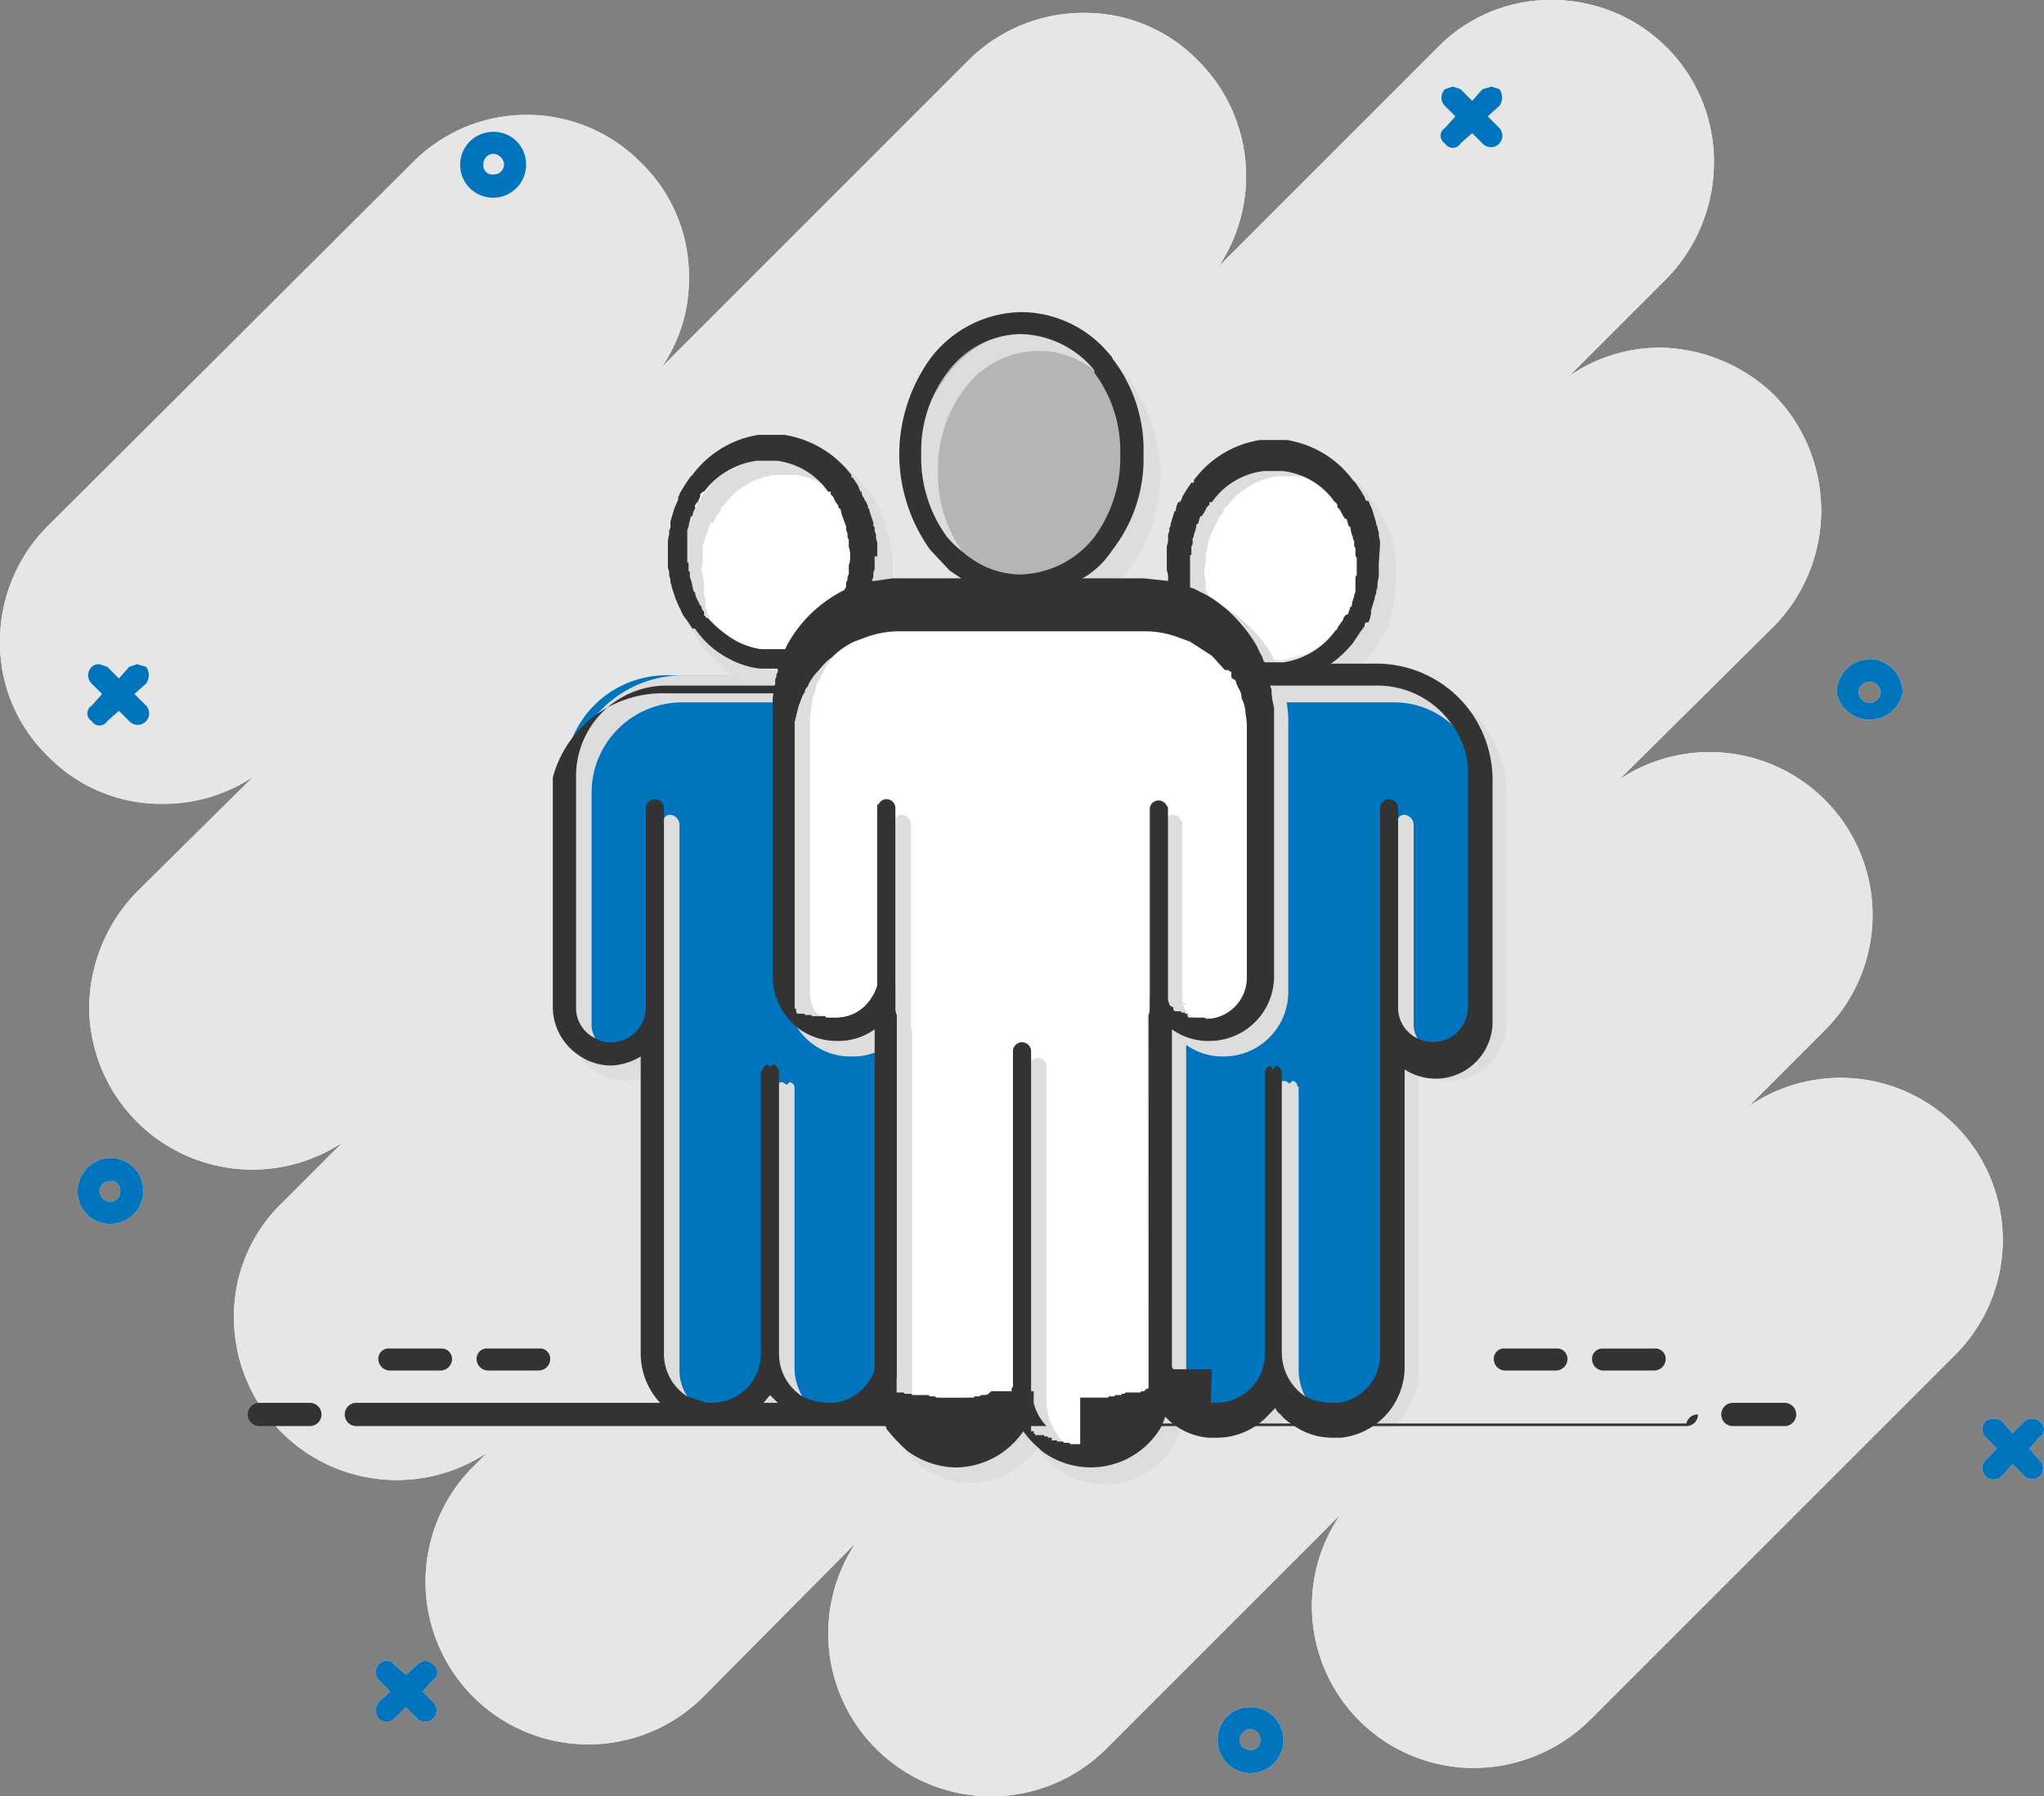
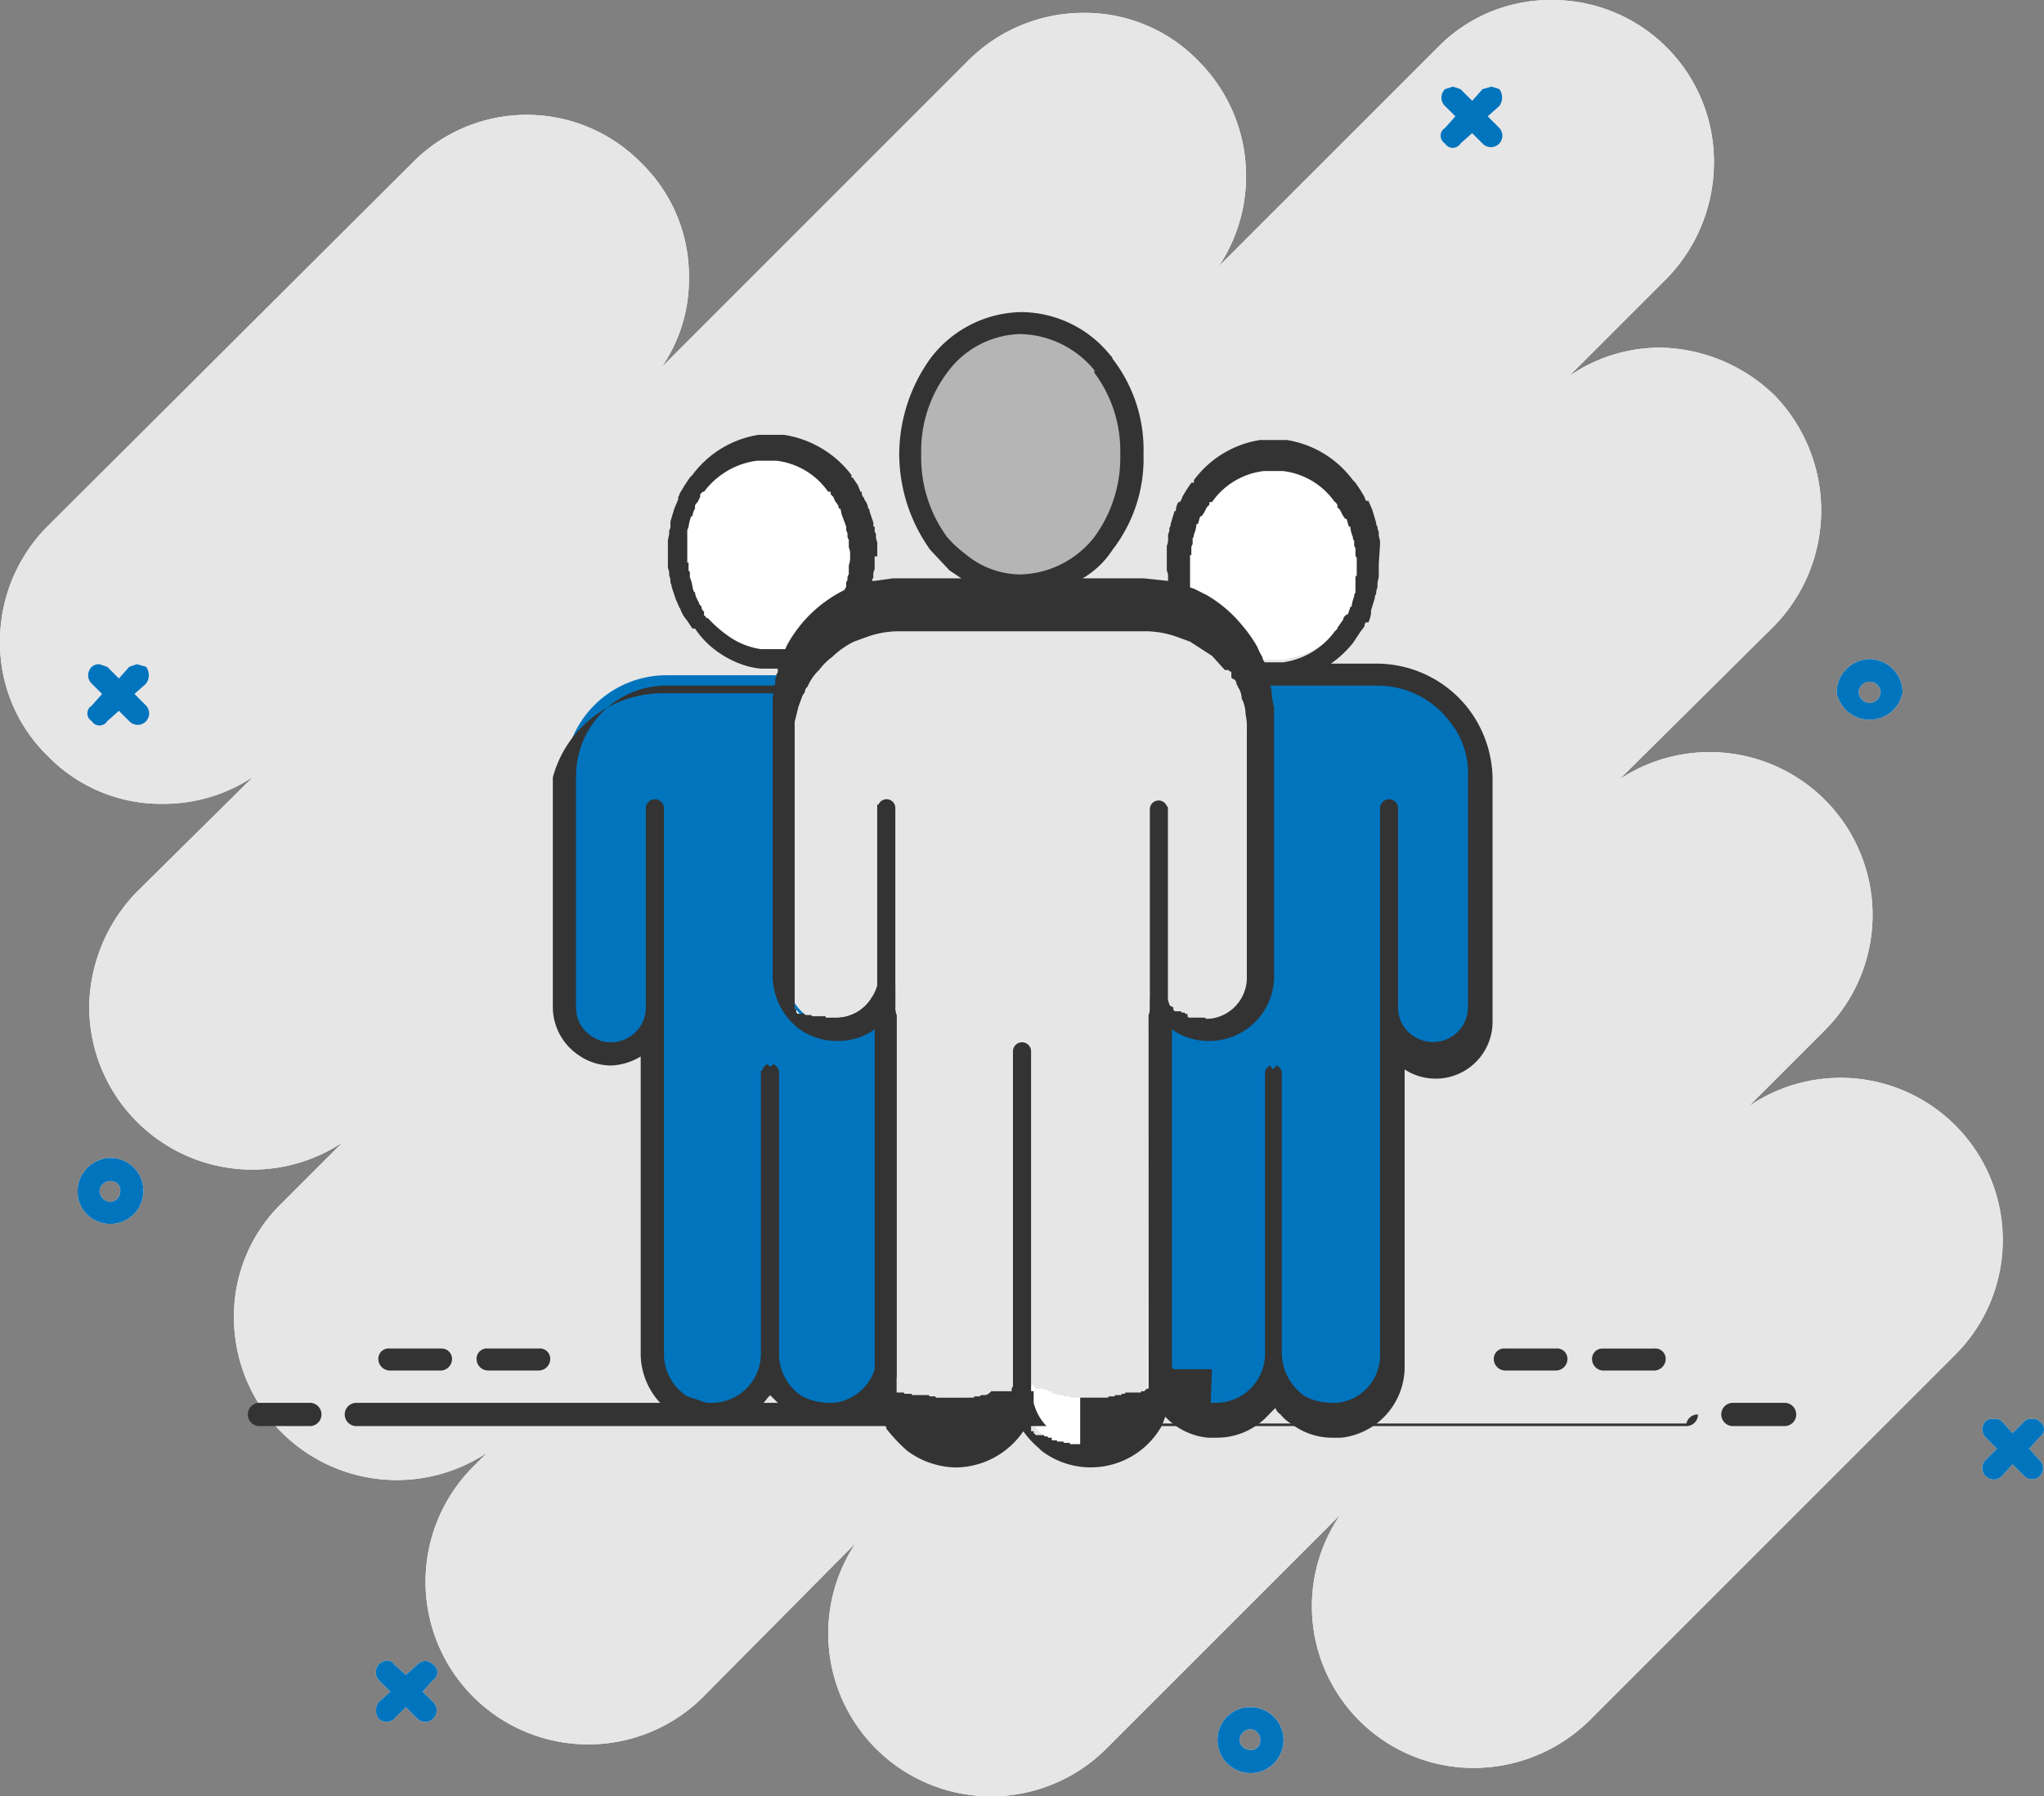
<svg xmlns="http://www.w3.org/2000/svg" width="206.302" height="181.333" viewBox="0 0 206.302 181.333">
  <rect x="0" y="0" width="206.302" height="181.333" fill="#808080" stroke="none" />
  <g id="Group_48" data-name="Group 48" transform="translate(-8770.999 -6647)">
    <g id="Layer_2" data-name="Layer 2" transform="translate(8770.999 6647)">
      <g id="Layer_1" data-name="Layer 1" transform="translate(0 0)">
        <path id="Path_19265" data-name="Path 19265" d="M4.827,76.316a15.915,15.915,0,0,0,11.61,4.827,16.307,16.307,0,0,0,9.132-2.74L13.828,90.014A16.959,16.959,0,0,0,9,101.625a16.472,16.472,0,0,0,25.569,13.7l-6.131,6.131a15.915,15.915,0,0,0-4.827,11.61,16.437,16.437,0,0,0,25.569,13.567L47.616,148.2a16.421,16.421,0,0,0,23.221,23.221l15.524-15.655a16.44,16.44,0,0,0,25.308,20.742l23.612-23.612a16.324,16.324,0,0,0,13.567,25.569,16.7,16.7,0,0,0,11.61-4.827l36.788-36.788a16.374,16.374,0,0,0-20.742-25.178l7.7-7.7A16.445,16.445,0,0,0,163.46,78.664L179.115,63.14a16.7,16.7,0,0,0,0-23.221,16.959,16.959,0,0,0-11.61-4.827,16.176,16.176,0,0,0-9.132,2.87l9.915-9.915a16.829,16.829,0,0,0,4.7-11.61A16.307,16.307,0,0,0,156.676,0a15.915,15.915,0,0,0-11.61,4.827L123.019,26.874a16.437,16.437,0,0,0-2.087-20.742A15.915,15.915,0,0,0,109.321,1.3a16.437,16.437,0,0,0-11.61,4.827L66.793,37.049a15.654,15.654,0,0,0,2.74-9.132,15.915,15.915,0,0,0-4.827-11.48,16.176,16.176,0,0,0-23.09,0L4.827,53.1A16.437,16.437,0,0,0,0,64.706a15.915,15.915,0,0,0,4.827,11.61Z" transform="translate(0.001 0.001)" fill="#fff" />
        <path id="Path_19266" data-name="Path 19266" d="M154.844,112.805l-1.174,1.174a1.154,1.154,0,0,0,1.7,1.565l1.044-1.174,1.174,1.174a1.107,1.107,0,1,0,1.565-1.565l-1.044-1.174,1.044-1.174a.913.913,0,0,0,0-1.565c-.13-.261-.522-.261-.783-.261a.913.913,0,0,0-.783.261l-1.174,1.174-1.044-1.174a1.044,1.044,0,0,0-.913-.261.913.913,0,0,0-.783.261,1.174,1.174,0,0,0,0,1.565Z" transform="translate(46.71 33.436)" fill="#fff" />
        <path id="Path_19267" data-name="Path 19267" d="M30.544,131.632l-1.174,1.044a1.435,1.435,0,0,0,0,1.7,1.174,1.174,0,0,0,1.565,0l1.174-1.174,1.174,1.174a1.154,1.154,0,0,0,1.565-1.7l-1.044-1.044,1.044-1.174a.913.913,0,0,0,0-1.565,1.044,1.044,0,0,0-1.565,0l-1.174,1.044-1.174-1.044a.783.783,0,0,0-.783-.391,1.178,1.178,0,0,0-.783,1.957Z" transform="translate(8.855 39.134)" fill="#fff" />
        <path id="Path_19268" data-name="Path 19268" d="M8.247,54.4,7.2,55.575a.913.913,0,0,0,0,1.565.913.913,0,0,0,1.565,0L9.943,56.1l1.044,1.044a1.154,1.154,0,0,0,1.7-1.565L11.508,54.4l1.174-1.044a1.435,1.435,0,0,0,0-1.7l-.913-.261-.783.261L9.943,52.836,8.769,51.662,7.986,51.4a1.044,1.044,0,0,0-.783.261,1.174,1.174,0,0,0,0,1.7Z" transform="translate(2.06 15.654)" fill="#fff" />
-         <path id="Path_19269" data-name="Path 19269" d="M112.947,9.7,111.9,10.875a.913.913,0,0,0,0,1.565.913.913,0,0,0,1.565,0l1.174-1.044,1.044,1.044a1.154,1.154,0,0,0,1.7-1.565L116.208,9.7l1.174-1.044a1.435,1.435,0,0,0,0-1.7L116.6,6.7l-.913.261-1.044,1.174-1.174-1.174-.783-.261-.783.261a1.174,1.174,0,0,0,0,1.7Z" transform="translate(33.946 2.042)" fill="#fff" />
        <path id="Path_19270" data-name="Path 19270" d="M97.461,132.1a3.327,3.327,0,1,1-3.261,3.261A3.261,3.261,0,0,1,97.461,132.1Zm0,4.305a.913.913,0,0,0,1.044-1.044,1.044,1.044,0,0,0-1.044-1.044,1.174,1.174,0,0,0-1.044,1.044,1.044,1.044,0,0,0,1.044,1.044Z" transform="translate(28.69 40.232)" fill="#fff" />
        <path id="Path_19271" data-name="Path 19271" d="M145.492,51a3.392,3.392,0,0,1,3.261,3.392,3.392,3.392,0,0,1-6.653,0A3.392,3.392,0,0,1,145.492,51Zm0,4.435a1.174,1.174,0,0,0,1.044-1.044,1.109,1.109,0,0,0-2.218,0A1.174,1.174,0,0,0,145.492,55.435Z" transform="translate(43.277 15.533)" fill="#fff" />
        <path id="Path_19272" data-name="Path 19272" d="M38.992,10.2a3.261,3.261,0,0,1,3.261,3.261A3.327,3.327,0,1,1,38.992,10.2Zm0,4.305a1.044,1.044,0,0,0,1.044-1.044,1.174,1.174,0,0,0-1.044-1.044,1.044,1.044,0,0,0-1.044,1.044.913.913,0,0,0,1.044,1.044Z" transform="translate(10.843 3.108)" fill="#fff" />
        <path id="Path_19273" data-name="Path 19273" d="M9.261,89.6a3.327,3.327,0,1,1,0,6.653A3.261,3.261,0,0,1,6,92.992,3.392,3.392,0,0,1,9.261,89.6Zm0,4.435a1.044,1.044,0,0,0,1.044-1.044.913.913,0,0,0-1.044-1.044,1.044,1.044,0,0,0-1.044,1.044A1.174,1.174,0,0,0,9.261,94.035Z" transform="translate(1.828 27.289)" fill="#fff" />
        <path id="Path_19274" data-name="Path 19274" d="M4.827,76.316a15.915,15.915,0,0,0,11.61,4.827,16.307,16.307,0,0,0,9.132-2.74L13.828,90.014A16.959,16.959,0,0,0,9,101.625a16.472,16.472,0,0,0,25.569,13.7l-6.131,6.131a15.915,15.915,0,0,0-4.827,11.61,16.437,16.437,0,0,0,25.569,13.567L47.616,148.2a16.421,16.421,0,0,0,23.221,23.221l15.524-15.655a16.44,16.44,0,0,0,25.308,20.742l23.612-23.612a16.324,16.324,0,0,0,13.567,25.569,16.7,16.7,0,0,0,11.61-4.827l36.788-36.788a16.374,16.374,0,0,0-20.742-25.178l7.7-7.7A16.445,16.445,0,0,0,163.46,78.664L179.115,63.14a16.7,16.7,0,0,0,0-23.221,16.959,16.959,0,0,0-11.61-4.827,16.176,16.176,0,0,0-9.132,2.87l9.915-9.915a16.829,16.829,0,0,0,4.7-11.61A16.307,16.307,0,0,0,156.676,0a15.915,15.915,0,0,0-11.61,4.827L123.019,26.874a16.437,16.437,0,0,0-2.087-20.742A15.915,15.915,0,0,0,109.321,1.3a16.437,16.437,0,0,0-11.61,4.827L66.793,37.049a15.654,15.654,0,0,0,2.74-9.132,15.915,15.915,0,0,0-4.827-11.48,16.176,16.176,0,0,0-23.09,0L4.827,53.1A16.437,16.437,0,0,0,0,64.706a15.915,15.915,0,0,0,4.827,11.61Z" transform="translate(0.001 0.001)" fill="#e6e6e6" />
        <path id="Path_19275" data-name="Path 19275" d="M154.844,112.805l-1.174,1.174a1.154,1.154,0,0,0,1.7,1.565l1.044-1.174,1.174,1.174a1.107,1.107,0,1,0,1.565-1.565l-1.044-1.174,1.044-1.174a.913.913,0,0,0,0-1.565c-.13-.261-.522-.261-.783-.261a.913.913,0,0,0-.783.261l-1.174,1.174-1.044-1.174a1.044,1.044,0,0,0-.913-.261.913.913,0,0,0-.783.261,1.174,1.174,0,0,0,0,1.565Z" transform="translate(46.71 33.436)" fill="#0174be" />
        <path id="Path_19276" data-name="Path 19276" d="M30.544,131.632l-1.174,1.044a1.435,1.435,0,0,0,0,1.7,1.174,1.174,0,0,0,1.565,0l1.174-1.174,1.174,1.174a1.154,1.154,0,0,0,1.565-1.7l-1.044-1.044,1.044-1.174a.913.913,0,0,0,0-1.565,1.044,1.044,0,0,0-1.565,0l-1.174,1.044-1.174-1.044a.783.783,0,0,0-.783-.391,1.178,1.178,0,0,0-.783,1.957Z" transform="translate(8.855 39.134)" fill="#0174be" />
        <path id="Path_19277" data-name="Path 19277" d="M8.247,54.4,7.2,55.575a.913.913,0,0,0,0,1.565.913.913,0,0,0,1.565,0L9.943,56.1l1.044,1.044a1.154,1.154,0,0,0,1.7-1.565L11.508,54.4l1.174-1.044a1.435,1.435,0,0,0,0-1.7l-.913-.261-.783.261L9.943,52.836,8.769,51.662,7.986,51.4a1.044,1.044,0,0,0-.783.261,1.174,1.174,0,0,0,0,1.7Z" transform="translate(2.06 15.654)" fill="#0174be" />
        <path id="Path_19278" data-name="Path 19278" d="M112.947,9.7,111.9,10.875a.913.913,0,0,0,0,1.565.913.913,0,0,0,1.565,0l1.174-1.044,1.044,1.044a1.154,1.154,0,0,0,1.7-1.565L116.208,9.7l1.174-1.044a1.435,1.435,0,0,0,0-1.7L116.6,6.7l-.913.261-1.044,1.174-1.174-1.174-.783-.261-.783.261a1.174,1.174,0,0,0,0,1.7Z" transform="translate(33.946 2.042)" fill="#0174be" />
        <path id="Path_19279" data-name="Path 19279" d="M97.461,132.1a3.327,3.327,0,1,1-3.261,3.261A3.261,3.261,0,0,1,97.461,132.1Zm0,4.305a.913.913,0,0,0,1.044-1.044,1.044,1.044,0,0,0-1.044-1.044,1.174,1.174,0,0,0-1.044,1.044,1.044,1.044,0,0,0,1.044,1.044Z" transform="translate(28.69 40.232)" fill="#0174be" />
        <path id="Path_19280" data-name="Path 19280" d="M145.492,51a3.392,3.392,0,0,1,3.261,3.392,3.392,3.392,0,0,1-6.653,0A3.392,3.392,0,0,1,145.492,51Zm0,4.435a1.174,1.174,0,0,0,1.044-1.044,1.109,1.109,0,0,0-2.218,0A1.174,1.174,0,0,0,145.492,55.435Z" transform="translate(43.277 15.533)" fill="#0174be" />
-         <path id="Path_19281" data-name="Path 19281" d="M38.992,10.2a3.261,3.261,0,0,1,3.261,3.261A3.327,3.327,0,1,1,38.992,10.2Zm0,4.305a1.044,1.044,0,0,0,1.044-1.044,1.174,1.174,0,0,0-1.044-1.044,1.044,1.044,0,0,0-1.044,1.044.913.913,0,0,0,1.044,1.044Z" transform="translate(10.843 3.108)" fill="#0174be" />
        <path id="Path_19282" data-name="Path 19282" d="M9.261,89.6a3.327,3.327,0,1,1,0,6.653A3.261,3.261,0,0,1,6,92.992,3.392,3.392,0,0,1,9.261,89.6Zm0,4.435a1.044,1.044,0,0,0,1.044-1.044.913.913,0,0,0-1.044-1.044,1.044,1.044,0,0,0-1.044,1.044A1.174,1.174,0,0,0,9.261,94.035Z" transform="translate(1.828 27.289)" fill="#0174be" />
      </g>
    </g>
    <g id="Asset_233" data-name="Asset 233" transform="translate(8796.009 6678.505)">
      <g id="Layer_2-2" data-name="Layer 2" transform="translate(0)">
        <g id="Layer_1-2" data-name="Layer 1">
          <path id="Path_19242" data-name="Path 19242" d="M91.338,21.55h0c0,.261-.13.652-.13.913v.261h0a1.174,1.174,0,0,1-.13.652v.391c0,.13-.13.391-.13.522a.522.522,0,0,1-.13.391,3.783,3.783,0,0,1-.261,1.174h-.13a8.348,8.348,0,0,1-.261.913H89.9a.391.391,0,0,1-.13.261h0c-.13.13-.261.261-.261.391h0c-.13.13-.261.13-.261.391s-.13.13-.261.261l-.261.261a9.523,9.523,0,0,1-4.044,3.131l-1.957.522H80.51l-.913-.261-.913-.261h-.522a.652.652,0,0,0-.261-.522,4.957,4.957,0,0,0-1.174-1.7l-1.3-1.435L73.2,26.376h-.13a8.347,8.347,0,0,1-.261-.913h-.13c0-.13,0-.13-.13-.261s-.13-.522-.13-.913a.522.522,0,0,1-.13-.391h0c0-.261-.13-.391-.13-.522v-.391a.913.913,0,0,1-.13-.652v-.261h0c0-.261-.13-.522-.13-.913h0c0-.391.13-.783.13-1.044h0v-.391a1.435,1.435,0,0,1,.13-.652V18.81h0a5.608,5.608,0,0,1,.13-.652.522.522,0,0,1,.13-.391,3.783,3.783,0,0,1,.261-1.174h.13a8.349,8.349,0,0,0,.261-.913h.13c.13-.261.13-.391.261-.522l.391-.522v-.391l.261-.391h.261a8.74,8.74,0,0,1,6-3.653h2.348a9,9,0,0,1,5.87,3.522l.261.391.261.261.261.391c0,.13.13.261.261.522h0v.391h.13v.261h.13l.261.783h.13a3.783,3.783,0,0,1,.261,1.174.522.522,0,0,1,.13.391h0c0,.261.13.391.13.652h0V19.2a1.7,1.7,0,0,1,.13.783h0v.261A3.456,3.456,0,0,1,91.338,21.55Z" transform="translate(21.897 3.106)" fill="#fff" />
          <path id="Path_19243" data-name="Path 19243" d="M52.308,21.4h0v1.174h0c0,.261-.13.391-.13.652h0v.391c0,.13-.13.261-.13.522h0a.522.522,0,0,1-.13.391,1.826,1.826,0,0,1-.261.913V25.7h-.13c-.13.261-.13.652-.261.913h-.13a8.61,8.61,0,0,0-2.218,1.565,6.131,6.131,0,0,0-1.3,1.3,4.957,4.957,0,0,0-1.174,1.7.652.652,0,0,0-.261.522h-.522l-.913.261-.913.261H41.481L39.654,31.7a10.7,10.7,0,0,1-4.175-3.131.13.13,0,0,0-.13-.13h0l-.261-.391-.261-.261h0l-.261-.391h0l-.261-.391h0c0-.13-.13-.13-.13-.261a2.479,2.479,0,0,1-.261-.913h-.13l-.391-1.174v-.391a.783.783,0,0,1-.13-.522v-.391h-.13V22.7h0v-.261a2.218,2.218,0,0,1-.13-.913h0a2.87,2.87,0,0,1,.13-1.044v-.261h0V19.7h.13V19.44a1.174,1.174,0,0,1,.13-.652h0V18.4l.391-1.174h0l.391-.783v-.261c.13-.13.13-.391.261-.522h0c.13-.261.261-.391.261-.522l.261-.391.261-.391h.13a9,9,0,0,1,6-3.653H43.7a9,9,0,0,1,6,3.522v.261h.13l.261.391v.391l.391.522h0a1.044,1.044,0,0,0,.261.522v.261l.261.783h0v.261a3.131,3.131,0,0,1,.261,1.044.522.522,0,0,1,.13.391h0c0,.261.13.391.13.522v.522h0a5.609,5.609,0,0,1,.13.652h0v1.3Z" transform="translate(10.049 3.259)" fill="#fff" />
          <path id="Path_19244" data-name="Path 19244" d="M51.113,102.72a6.131,6.131,0,0,1-5.87-4.435,5.87,5.87,0,0,1-5.74,4.435H38.72a6.131,6.131,0,0,1-5.349-6.131V63.714A4.7,4.7,0,0,1,24.5,61.627V38.406A10.306,10.306,0,0,1,34.806,28.1H47.33l-.261,2.087c0,.391-.13.783-.13,1.174V58.5A4.957,4.957,0,0,0,51.9,63.453a5.349,5.349,0,0,0,2.479-.652l2.87-1.7V96.589A6.131,6.131,0,0,1,51.9,102.72h-.783Z" transform="translate(7.461 8.558)" fill="#0174be" />
          <path id="Path_19245" data-name="Path 19245" d="M87.942,102.72a5.87,5.87,0,0,1-5.74-4.435,6.131,6.131,0,0,1-5.87,4.435h-.783A6.131,6.131,0,0,1,70.2,96.589V61.105l2.87,1.7a5.349,5.349,0,0,0,2.479.652A4.827,4.827,0,0,0,80.376,58.5V30.187L80.115,28.1H92.638a10.306,10.306,0,0,1,10.306,10.306V61.627a4.7,4.7,0,0,1-8.871,2.087V96.589a6.131,6.131,0,0,1-5.349,6.131h-.783Z" transform="translate(21.379 8.558)" fill="#0174be" />
          <path id="Path_19246" data-name="Path 19246" d="M89.508,31.645v-.261c-.13-.261-.13-.652-.261-.913a.522.522,0,0,0-.13-.391,2.479,2.479,0,0,0-.261-.913v-.261a2.609,2.609,0,0,0-.522-1.044h0a12.263,12.263,0,0,0-4.827-4.827l-1.565-.652c0-.13-.13-.13-.261-.13l-1.044-.261A9.914,9.914,0,0,0,77.9,21.6H52.329l-1.957.391h-.391l-.913.261-1.435.652a12.263,12.263,0,0,0-4.827,4.827h-.13l-.391,1.044v.261a1.826,1.826,0,0,0-.261.783h0a.522.522,0,0,0-.13.391,3.783,3.783,0,0,0-.261,1.174,3.653,3.653,0,0,0-.13,1.174V60.476a4.305,4.305,0,0,0,.522,2.218,5.218,5.218,0,0,0,4.566,3.131h.261a5.349,5.349,0,0,0,4.435-2.218h0l.391-.783v.783a1.957,1.957,0,0,0,.13.913v38.354h.13a.913.913,0,0,0,.13.652,4.827,4.827,0,0,0,1.044,2.348,6.523,6.523,0,0,0,4.957,2.87h.783a7.045,7.045,0,0,0,5.74-3,6.914,6.914,0,0,0,1.044-2.218,5.479,5.479,0,0,0,.522,1.3,3.261,3.261,0,0,0,.522.913,6.784,6.784,0,0,0,4.957,2.87h.783a7.045,7.045,0,0,0,5.74-3,4.827,4.827,0,0,0,1.044-2.348.913.913,0,0,0,.13-.652,2.478,2.478,0,0,0,.13-1.044V64.52c0-.261.13-.522.13-.913v-.783l.391.783h0A5.349,5.349,0,0,0,83.9,65.824h.391a5.349,5.349,0,0,0,5.349-5.349V33.341A8.087,8.087,0,0,0,89.508,31.645ZM78.159,101.83h0v.261h-.13a.13.13,0,0,0-.13.13h-.13c0,.13,0,.13-.13.13h-.13c-.13,0-.13,0-.13.13H75.941a.13.13,0,0,1-.13.13H75.55c0,.13,0,.13-.13.13H74.9a.13.13,0,0,1-.13.13h-.522c0,.13-.13.13-.261.13H70.462c-.13,0-.13,0-.13-.13H69.81a.13.13,0,0,1-.13-.13h-.522c-.13,0-.13,0-.13-.13h-.522v-.261h-.391c0-.13,0-.13-.13-.13h-.13a.13.13,0,0,1-.13-.13H66.94a.13.13,0,0,1-.13-.13h0c-.13,0-.13-.13-.13-.261h-.261v-.261h0v-.261h0V68.042a.913.913,0,1,0-1.826,0V101.83h0c0,.13-.13.13-.13.261h0v.261H62.374a.13.13,0,0,1-.13.13.652.652,0,0,1-.522.261H61.33a.13.13,0,0,1-.13.13h-.522c0,.13,0,.13-.13.13H56.895a.13.13,0,0,1-.13-.13h-.522a.13.13,0,0,1-.13-.13h-1.7a.13.13,0,0,0-.13-.13h-.652a.13.13,0,0,0-.13-.13h-.652v-.261h0V64.389a1.7,1.7,0,0,1-.13-.783V43.516a.887.887,0,0,0-1.7-.391h-.13V61.389h0a4.7,4.7,0,0,1-.522,1.174,4.175,4.175,0,0,1-3.653,2.087h-.913c-.13,0-.13,0-.13-.13h-1.3a.13.13,0,0,1-.13-.13h-.652a.13.13,0,0,0-.13-.13h-.652a.783.783,0,0,1-.13-.522h-.13v-.261h0v-28.7l.391-1.565.391-1.044.261-.391a.652.652,0,0,1,.261-.522,4.957,4.957,0,0,1,1.174-1.7,6.131,6.131,0,0,1,1.3-1.3,8.61,8.61,0,0,1,2.218-1.565l1.435-.522a9.523,9.523,0,0,1,3.261-.522H77.768a9.523,9.523,0,0,1,3.261.522l1.435.522,2.218,1.435,1.3,1.435h.391a.13.13,0,0,0,.13.13h0a.13.13,0,0,1,.13.13h0v.522h0a.13.13,0,0,1,.13.13h.13a.652.652,0,0,1,.261.522.391.391,0,0,1,.13.261,2.087,2.087,0,0,1,.391,1.174,3.522,3.522,0,0,1,.391,1.565,6.392,6.392,0,0,1,.13,1.565V60.476a4.175,4.175,0,0,1-4.175,4.305H83.9c-.13,0-.13,0-.13-.13h-1.7c-.13,0-.13,0-.13-.13h-.261a.13.13,0,0,1-.13-.13H80.9a.13.13,0,0,0-.13-.13V64a3.261,3.261,0,0,1-.522-1.174h0V43.516c0-.13,0-.13-.13-.261h0a.887.887,0,0,0-1.7.391v19.96a1.7,1.7,0,0,1-.13.783Z" transform="translate(12.638 6.578)" fill="#fff" />
-           <path id="Path_19247" data-name="Path 19247" d="M88.221,33.128V60.263a4.2,4.2,0,0,1-7.827,2.218,3.261,3.261,0,0,1-.522-1.174h0v-18c0-.13,0-.13-.13-.261h0a.887.887,0,0,0-1.7.391v19.96a1.7,1.7,0,0,1-.13.783v37.441a5.87,5.87,0,1,1-11.741,0V67.829a.913.913,0,1,0-1.826,0v33.788a5.87,5.87,0,1,1-11.741,0V64.176a1.7,1.7,0,0,1-.13-.783V43.3a.887.887,0,0,0-1.7-.391h-.13V61.176h0a4.7,4.7,0,0,1-.522,1.174A4.195,4.195,0,0,1,42.3,60.132v-28.7l.391-1.565.391-1.044.261-.391a.652.652,0,0,1,.261-.522,4.957,4.957,0,0,1,1.174-1.7,6.131,6.131,0,0,1,1.3-1.3A8.61,8.61,0,0,1,48.3,23.344l1.435-.522A9.523,9.523,0,0,1,53,22.3H77.523a9.523,9.523,0,0,1,3.261.522l1.435.522,2.218,1.435,1.3,1.435a4.957,4.957,0,0,1,1.174,1.7.652.652,0,0,1,.261.522.391.391,0,0,1,.13.261,2.087,2.087,0,0,1,.391,1.174,3.522,3.522,0,0,1,.391,1.565A6.392,6.392,0,0,1,88.221,33.128Z" transform="translate(12.882 6.791)" fill="#fff" />
          <path id="Path_19248" data-name="Path 19248" d="M62.389,27.382a10.436,10.436,0,0,1-8.219-4.305,14.611,14.611,0,0,1-2.87-9h0a14.872,14.872,0,0,1,2.87-9A10.7,10.7,0,0,1,62.389.9h.13a11.089,11.089,0,0,1,8.349,4.175,14.872,14.872,0,0,1,2.87,9h0a13.828,13.828,0,0,1-3,9,10.436,10.436,0,0,1-8.219,4.305Z" transform="translate(15.623 0.274)" fill="#b5b5b5" />
-           <path id="Path_19249" data-name="Path 19249" d="M55.98,71.615a4.175,4.175,0,0,1-2.479.913h-.13a4.305,4.305,0,0,1-1.826-.522,5.218,5.218,0,0,1-4.566-3.131,5.218,5.218,0,0,0,.391,1.957l.652,1.174a6.392,6.392,0,0,0,5.349,2.74,6.131,6.131,0,0,0,2.218-.391h.391l.783-.391V70.832A4.436,4.436,0,0,1,55.98,71.615Zm-8.349,34.831V77.877h0a.522.522,0,0,0-.522-.522l-.261.261-.391-.261h-.391v27.4a5.088,5.088,0,0,0,2.348,4.305,6.131,6.131,0,0,1-.783-2.609Zm39.136-37.18h0V51h-.13a.783.783,0,0,0-.783-.652.652.652,0,0,0-.652.391,1.044,1.044,0,0,0-.261.522v17.22l.783.391v.261a.13.13,0,0,1,.13.13h.652a.13.13,0,0,0,.13.13H86.9c0,.13,0,.13.13.13h.13A2.609,2.609,0,0,1,86.767,69.267ZM55.98,71.615a4.175,4.175,0,0,1-2.479.913h-.13a4.305,4.305,0,0,1-1.826-.522,5.218,5.218,0,0,1-4.566-3.131,5.218,5.218,0,0,0,.391,1.957l.652,1.174a6.392,6.392,0,0,0,5.349,2.74,6.131,6.131,0,0,0,2.218-.391h.391l.783-.391V70.832A4.436,4.436,0,0,1,55.98,71.615Zm-8.349,6.262h0a.522.522,0,0,0-.522-.522l-.261.261-.391-.261h-.391v27.4a5.088,5.088,0,0,0,2.348,4.305,6.131,6.131,0,0,1-.783-2.609Zm39.136-8.61h0V51h-.13a.783.783,0,0,0-.783-.652.652.652,0,0,0-.652.391,1.044,1.044,0,0,0-.261.522v17.22l.783.391v.261a.13.13,0,0,1,.13.13h.652a.13.13,0,0,0,.13.13H86.9c0,.13,0,.13.13.13h.13A2.609,2.609,0,0,1,86.767,69.267Zm28.57-30a13.437,13.437,0,0,0-5.349-2.479h-6.914l.522-.391,1.3-1.174.652-.783.261-.391c.13-.13.13-.261.261-.261l.261-.522h0l.391-.522h0c0-.13.13-.261.13-.391h.261l.391-.913v-.261h0L107.9,30c0-.261.13-.391.13-.522a.783.783,0,0,1,.13-.522v-.522c0-.261.13-.391.13-.652h0V25.825h0V24.39h0c0-.261-.13-.522-.13-.783v-.261h0a.783.783,0,0,1-.13-.522h0c0-.13-.13-.261-.13-.391l-.391-1.174h0l-.391-.913h-.261v-.391h0l-.391-.652-.261-.391-.261-.261-.261-.391a11.219,11.219,0,0,0-1.7-1.826,9.915,9.915,0,0,0-4.827-2.087H96.29a10.567,10.567,0,0,0-6.784,4.044h0c-.13.13-.13.13-.13.261h-.13l-.261.391-.261.391c-.13.261-.261.391-.261.652a1.044,1.044,0,0,0-.261.522h-.13l-.391.913h0v.261h0l-.391,1.174v.391a1.435,1.435,0,0,0-.13.652h0c-.13,0-.13.13-.13.261V25.3h0v1.044h0v1.044h.13v.652c0,.261,0,.391.13.391h-9l.652-.391,1.3-1.174,1.174-1.3a16.307,16.307,0,0,0,3.131-9.523h0a17.09,17.09,0,0,0-3.131-9.654L79.462,3.909A13.306,13.306,0,0,0,73.982,1.3H72.156A11.35,11.35,0,0,0,63.024,6a15.263,15.263,0,0,0-3.131,9.654h0a13.828,13.828,0,0,0,.261,3.261h0a14.611,14.611,0,0,0,2.87,6.262.652.652,0,0,0,.261.522l.783.783,1.3,1.174.652.391h-6l-2.609.261v-.391h0v-.261c0-.13.13-.261.13-.391h0V25.825h0V24.39h0a5.608,5.608,0,0,0-.13-.652h0c0-.261,0-.391-.13-.522v-.522h0a.522.522,0,0,1-.13-.391l-.391-1.174v-.261h0l-.391-.913v-.261a.652.652,0,0,1-.261-.522h0l-.391-.652-.261-.391-.261-.391h0l-.261-.261h0a11.219,11.219,0,0,0-1.7-1.826h0a9.915,9.915,0,0,0-4.827-2.087h-3a10.306,10.306,0,0,0-6.653,4.044h0c-.13.13-.13.13-.13.261H38.5l-.261.391c-.13.261-.13.391-.261.391s-.261.391-.261.652h-.13a.652.652,0,0,1-.261.522v.261L36.933,21h0v.261h0l-.391,1.174c0,.13,0,.391-.13.391h0v.522h0v.391h0a1.435,1.435,0,0,1-.13.652h0v1.435h0V27.26h0a1.435,1.435,0,0,1,.13.652h0a.522.522,0,0,0,.13.391h0V28.7c.13.13.13.261.13.522l.391,1.174h0v.522a3.261,3.261,0,0,0,.261.913.13.13,0,0,1,.13.13h0a.652.652,0,0,1,.261.522h.13a1.044,1.044,0,0,0,.261.522h0l.261.522c.13,0,.13.13.261.261h.13a.391.391,0,0,0,.13.261h.13l.522.652,1.3,1.174.652.391H36.281A11.61,11.61,0,0,0,24.8,47.742V71.354a.783.783,0,0,0,.13.522,4.957,4.957,0,0,0,.913,2.74,5.87,5.87,0,0,0,4.827,2.609l1.435-.261a4.175,4.175,0,0,0,1.174-.391l.391-.261v30.135c0,.261.13.522.13.783h0a7.827,7.827,0,0,0,.783,2.479,2.087,2.087,0,0,0,.522.913,6.784,6.784,0,0,0,1.3,1.435h9a4.566,4.566,0,0,0,1.3-1.435h.13a6.784,6.784,0,0,0,1.3,1.435h8.48c.13,0,.13.13.13.261l.391-.261.391-.391v.391a9,9,0,0,0,1.3,2.479,8.349,8.349,0,0,0,6.523,3.261,8.61,8.61,0,0,0,6.784-3.522h0l.261.391a8.185,8.185,0,0,0,14.35-2.479.522.522,0,0,1,.13-.391l.261.391h9a7.436,7.436,0,0,0,1.435-1.435h0a6.783,6.783,0,0,0,1.3,1.435h9a6.392,6.392,0,0,0,1.826-2.348,5.61,5.61,0,0,0,.913-3.261V76.311a6.262,6.262,0,0,0,3,.913,5.87,5.87,0,0,0,5.87-5.87V48.133a11.741,11.741,0,0,0-4.175-8.871Zm-36.4,76.186a5.088,5.088,0,0,1-2.348-.522,5.479,5.479,0,0,1-2.479-2.087h0a5.74,5.74,0,0,1-1.044-3.261V75.79a.913.913,0,0,0-.913-.913l-.652.261c-.13.261-.261.391-.261.652v33.788h0a5.348,5.348,0,0,1-.13,1.435l-.391.913a6,6,0,0,1-5.349,3.392,4.827,4.827,0,0,1-2.348-.522,4.957,4.957,0,0,1-2.479-2.087h0a5.74,5.74,0,0,1-1.044-3.261V72.267a2.609,2.609,0,0,1-.13-.913V51.264a1.044,1.044,0,0,0-.913-.913.652.652,0,0,0-.652.391c-.13,0-.13.13-.13.261h0a.391.391,0,0,0-.13.261V69.136h0l-.391,1.044c-.13.13-.13.13-.13.261l-.261.261a4.435,4.435,0,0,1-.783.783A4.175,4.175,0,0,1,53.5,72.4h-.13a4.3,4.3,0,0,1-1.826-.522l-.913-.522-.913-1.174h0a3.522,3.522,0,0,1-.522-2.087V41.219a6.392,6.392,0,0,1,.13-1.565,3.653,3.653,0,0,1,.391-1.7,3.131,3.131,0,0,1,.261-1.044l.261-.391c0-.13.13-.261.261-.522a6.653,6.653,0,0,1,1.174-1.7,6.131,6.131,0,0,1,1.3-1.3A8.61,8.61,0,0,1,55.2,31.435l1.435-.522a9.784,9.784,0,0,1,3.392-.522h24.4a9.523,9.523,0,0,1,3.261.522l1.435.522,2.087,1.3h0c0,.13.13.13.13.261l1.435,1.3.522.783h.13a2.74,2.74,0,0,0,.522.783v.261c.13,0,.13.13.13.261h.13a.391.391,0,0,0,.13.261l.261.652a.522.522,0,0,0,.13.391l.391,1.7v28.83h0a4.175,4.175,0,0,1-4.175,4.305h0a5.479,5.479,0,0,1-1.957-.522l-.913-.652-.783-.783v-.261a2.609,2.609,0,0,1-.522-1.044h0V51h-.13a.783.783,0,0,0-.783-.652.652.652,0,0,0-.652.391,1.044,1.044,0,0,0-.261.522v20.09a2.217,2.217,0,0,1-.13.913v37.31h0a4.827,4.827,0,0,1-.522,2.348,6,6,0,0,1-5.349,3.522Zm-40.7-89.622a1.957,1.957,0,0,1,.13-.913v-.261h0V24h0v-.913h0a.522.522,0,0,0,.13-.391l.391-1.044h0c.13-.261.13-.522.261-.783h.261l.261-.522h0l.261-.391.261-.391V19.3h.13a.13.13,0,0,1,.13-.13,7.436,7.436,0,0,1,5.218-3.131h1.957a6.523,6.523,0,0,1,3.653,1.565,6.392,6.392,0,0,1,1.7,1.565h.13v.261l.261.391.261.391h0c.13.13.13.391.261.522h.13c.13.261.13.522.261.783h.13c.13.261.13.652.261.913a.522.522,0,0,0,.13.391h0v.522a.522.522,0,0,1,.13.391h0v.652h0c0,.13,0,.13.13.261v.913h0v.913h-.13v.652c0,.13-.13.261-.13.391h0v.391c-.13,0-.13.13-.13.261s0,.261-.13.261l-1.044.652-2.218,1.435a10.436,10.436,0,0,0-1.435,2.348l-1.435,2.087h0l-.391.913H45.8a6.523,6.523,0,0,1-1.7-.391h0l-1.044-.522h-.13a7.175,7.175,0,0,1-2.348-2.087h-.261c0-.13-.13-.13-.13-.261l-.261-.391h0c-.13-.13-.261-.261-.261-.391h0l-.261-.391h0c0-.13,0-.13-.13-.13s-.13-.652-.261-.783h0l-.391-1.174v-.783c0-.13-.13-.261-.13-.391h0V27h0v-.261a2.218,2.218,0,0,1-.13-.913Zm30.918,1.3h0l-1.3-.652A8.61,8.61,0,0,1,64.981,24H64.72a13.567,13.567,0,0,1-2.609-8.349h0A13.437,13.437,0,0,1,64.72,7.431a9.393,9.393,0,0,1,7.436-3.914h.13A9.132,9.132,0,0,1,77.9,5.475l1.7,1.826a10.7,10.7,0,0,1,1.826,3.653h0A13.437,13.437,0,0,1,82.2,15.52h0a13.567,13.567,0,0,1-2.609,8.349,11.871,11.871,0,0,1-3.131,2.609,7.175,7.175,0,0,1-3.914,1.174H71.9A8.48,8.48,0,0,1,69.156,27.13Zm20.09.913a.522.522,0,0,0-.13-.391v-.913c0-.261-.13-.522-.13-.913h0c0-.391.13-.652.13-.913h0V24a.391.391,0,0,0,.13-.261h0a.783.783,0,0,1,.13-.522v-.391l.391-1.044h0L90.159,21h0l.261-.522.261-.391.261-.391v-.261h.13a.13.13,0,0,1,.13-.13,7.7,7.7,0,0,1,5.218-3.131h1.957a6.523,6.523,0,0,1,3.653,1.565h0a6.392,6.392,0,0,1,1.7,1.565c0,.13.13.13.13.261l.261.261v.391l.261.391h0l.261.391h0c0,.13,0,.13.13.261h0a1.827,1.827,0,0,1,.261.783h.13c.13.261.13.652.261.913s.13.261.13.391h0c0,.261,0,.391.13.522h0v.913h.13v1.174h0V27h.13v1.044c-.13.13-.13.261-.13.522a.391.391,0,0,1-.13.261c-.13.391-.13.783-.261,1.044h-.13a1.826,1.826,0,0,1-.261.783h-.13l-.261.261h0c0,.13-.13.261-.261.391h0c0,.13-.13.261-.13.391s-.13.13-.261.261-.13.13-.13.261a10.305,10.305,0,0,1-2.609,2.218,6.262,6.262,0,0,1-2.74.913H96.421a.391.391,0,0,1-.13-.261l-.391-.652h0l-.261-.522a13.567,13.567,0,0,0-2.87-3.261,13.959,13.959,0,0,0-3.261-2.087.391.391,0,0,1-.13-.261v-.261a.522.522,0,0,1-.13-.391ZM50.5,110.882h0a4.044,4.044,0,0,1-1.435-1.174l-.652-.652a6.131,6.131,0,0,1-.783-2.609V77.877h0a.522.522,0,0,0-.522-.522l-.261.261-.391-.261h-.391c0,.13-.13.261-.13.391h0v28.7a5.74,5.74,0,0,1-.261,1.3,3.131,3.131,0,0,1-1.174,1.957,4.3,4.3,0,0,1-3.522,1.565h-.652a2.609,2.609,0,0,1-1.435-.391,3.522,3.522,0,0,1-1.565-1.174,1.3,1.3,0,0,1-.522-.652,4.7,4.7,0,0,1-.783-2.609V51.264a1.044,1.044,0,0,0-.913-.913.652.652,0,0,0-.652.391,1.044,1.044,0,0,0-.261.522v20.09a3.522,3.522,0,0,1-.913,2.348,3.261,3.261,0,0,1-2.609,1.174,3.652,3.652,0,0,1-1.7-.391,3.261,3.261,0,0,1-1.435-1.565,2.74,2.74,0,0,1-.391-1.565V48.133A9.132,9.132,0,0,1,36.281,39H47.109v.261a3.653,3.653,0,0,1-.13,1.174V68.223a1.174,1.174,0,0,0,.13.652,5.218,5.218,0,0,0,.391,1.957l.652,1.174a6.392,6.392,0,0,0,5.349,2.74,6.131,6.131,0,0,0,2.218-.391h.391l.783-.391.391-.261h0v34.571a1.174,1.174,0,0,1-.391.783,1.3,1.3,0,0,1-.522.652l-.391.391a4.436,4.436,0,0,1-2.609,1.174h-.652a5.87,5.87,0,0,1-2.218-.391Zm50.747,0h0a4.044,4.044,0,0,1-1.435-1.174l-.652-.652a6,6,0,0,1-.652-2.609V77.877a.13.13,0,0,0-.13-.13h0a.522.522,0,0,0-.522-.522l-.261.261-.391-.261h-.391c0,.13-.13.261-.13.391h0v28.831a5.74,5.74,0,0,1-.261,1.3,3.653,3.653,0,0,1-1.044,1.957,4.7,4.7,0,0,1-3.653,1.565h-.652a2.609,2.609,0,0,1-1.435-.391h0a3.522,3.522,0,0,1-1.565-1.174,1.3,1.3,0,0,1-.522-.652l-.391-.783v-34.7a6.262,6.262,0,0,0,3.783,1.174,6.523,6.523,0,0,0,6.523-6.523v-27a9.913,9.913,0,0,0-.13-1.957c0-.13,0-.261-.13-.261h10.828a8.61,8.61,0,0,1,5.61,1.957,9,9,0,0,1,3,3.914h0a9,9,0,0,1,.522,3.261V71.354a3.522,3.522,0,0,1-3.522,3.522,3.653,3.653,0,0,1-1.7-.391h0a3.261,3.261,0,0,1-1.435-1.565,2.74,2.74,0,0,1-.391-1.565V51.264a1.044,1.044,0,0,0-.913-.913.652.652,0,0,0-.652.391,1.044,1.044,0,0,0-.261.522v55.182a4.3,4.3,0,0,1-1.3,3.261,4.566,4.566,0,0,1-3,1.565h-.652a5.87,5.87,0,0,1-2.087-.391ZM86.767,69.267h0V51h-.13a.783.783,0,0,0-.783-.652.652.652,0,0,0-.652.391,1.044,1.044,0,0,0-.261.522v17.22l.783.391v.261a.13.13,0,0,1,.13.13h.652a.13.13,0,0,0,.13.13H86.9c0,.13,0,.13.13.13h.13A2.609,2.609,0,0,1,86.767,69.267Zm-39.136,37.18V77.877h0a.522.522,0,0,0-.522-.522l-.261.261-.391-.261h-.391v27.4a5.088,5.088,0,0,0,2.348,4.305,6.131,6.131,0,0,1-.783-2.609ZM55.98,71.615a4.175,4.175,0,0,1-2.479.913h-.13a4.305,4.305,0,0,1-1.826-.522,5.218,5.218,0,0,1-4.566-3.131,5.218,5.218,0,0,0,.391,1.957l.652,1.174a6.392,6.392,0,0,0,5.349,2.74,6.131,6.131,0,0,0,2.218-.391h.391l.783-.391V70.832a4.436,4.436,0,0,1-.783.783Zm-8.349,34.831V77.877h0a.522.522,0,0,0-.522-.522l-.261.261-.391-.261h-.391v27.4a5.088,5.088,0,0,0,2.348,4.305,6.131,6.131,0,0,1-.783-2.609ZM55.98,71.615a4.175,4.175,0,0,1-2.479.913h-.13a4.305,4.305,0,0,1-1.826-.522,5.218,5.218,0,0,1-4.566-3.131,5.218,5.218,0,0,0,.391,1.957l.652,1.174a6.392,6.392,0,0,0,5.349,2.74,6.131,6.131,0,0,0,2.218-.391h.391l.783-.391V70.832A4.436,4.436,0,0,1,55.98,71.615Zm30.787-2.348h0V51h-.13a.783.783,0,0,0-.783-.652.652.652,0,0,0-.652.391V67.571h0a3.261,3.261,0,0,0,.522,1.174v.261a.13.13,0,0,1,.13.13h.652a.13.13,0,0,0,.13.13H86.9c0,.13,0,.13.13.13h.13A2.608,2.608,0,0,1,86.767,69.267Z" transform="translate(7.552 0.396)" fill="#ddd" />
          <path id="Path_19250" data-name="Path 19250" d="M92.625,20.467v-.261h0c0-.261-.13-.522-.13-.783v-.261h0a1.044,1.044,0,0,1-.13-.522h0a.522.522,0,0,1-.13-.391l-.391-1.3h0l-.391-.913H91.19c0-.13-.13-.261-.13-.391h0l-.391-.652-.261-.391-.261-.391-.261-.261A10.306,10.306,0,0,0,83.232,9.9h-2.74a10.306,10.306,0,0,0-6.653,4.044h0v.261h-.261l-.261.391-.261.391-.391.652a1.044,1.044,0,0,1-.261.522h-.13a1.826,1.826,0,0,0-.261.913h-.13l-.391,1.3a.522.522,0,0,1-.13.391,1.174,1.174,0,0,1-.13.652h0v.391a1.7,1.7,0,0,1-.13.783v-.13h0v.913h0v1.044h0v.652a1.435,1.435,0,0,1,.13.652v.391h0a1.435,1.435,0,0,1,.13.652.522.522,0,0,1,.13.391v.261l.391,1.044h0v.261h0l1.435.522,2.218,1.435h-.261a.391.391,0,0,0-.13-.261l-.261-.391a.652.652,0,0,1-.261-.522l-.261-.391h-.13c-.13-.261-.261-.391-.261-.652h0a1.826,1.826,0,0,1-.261-.783c-.13,0-.13-.13-.13-.261a.522.522,0,0,0-.13-.391V22.424h0V21.51h.13v-.783c0-.13.13-.261.13-.391h0v-.522a.522.522,0,0,0,.13-.391A3.131,3.131,0,0,0,74.1,18.38h.13c.13-.261.13-.522.261-.783h.13l.261-.391.261-.522.261-.261v-.261h.261a7.436,7.436,0,0,1,5.218-3.131h1.957a7.436,7.436,0,0,1,5.218,3.131c.13,0,.13.13.261.261v.261l.261.261.261.522h0l.261.391h.13c.13.261.13.522.261.783h.13a3.13,3.13,0,0,0,.261,1.044.522.522,0,0,0,.13.391h0V20.6h0a.522.522,0,0,1,.13.391v.522h0a.391.391,0,0,0,.13.261v.913h0V23.6c-.13,0-.13.13-.13.261h0v1.435a.522.522,0,0,0-.13.391,4.044,4.044,0,0,0-.261,1.044h-.13a5.479,5.479,0,0,1-.261.783h-.13l-.261.261h0a1.044,1.044,0,0,1-.261.522h0l-.261.391a.391.391,0,0,0-.13.261l-.261.261a7.827,7.827,0,0,1-5.218,3.131H80.754l-1.565-.391-1.174-.652-1.044-.652a4.957,4.957,0,0,1,1.174,1.7.652.652,0,0,1,.261.522.391.391,0,0,1,.13.261,2.087,2.087,0,0,1,.391,1.174h1.957v.261h.652l1.7-.261a9.131,9.131,0,0,0,1.826-.391,7.305,7.305,0,0,0,2.218-1.174,11.219,11.219,0,0,0,2.609-2.348l.261-.391.261-.391.261-.391h0l.391-.522h0a.522.522,0,0,1,.13-.391h.261a3.261,3.261,0,0,0,.261-.913V27.12h0l.391-1.3a.522.522,0,0,1,.13-.391,1.435,1.435,0,0,1,.13-.652V24.38a5.609,5.609,0,0,1,.13-.652h0v-1.3h0Z" transform="translate(21.653 3.015)" fill="#333" />
          <path id="Path_19251" data-name="Path 19251" d="M53.634,21.763h0V20.328h0a1.435,1.435,0,0,1-.13-.652h0a.522.522,0,0,0-.13-.391v-.522h-.13v-.391L52.851,17.2c0-.13,0-.261-.13-.261h0a1.7,1.7,0,0,0-.391-.913c0-.13,0-.13-.13-.261a.784.784,0,0,1-.13-.522h-.13l-.261-.652-.261-.391-.261-.391h-.13v-.261h0A10.567,10.567,0,0,0,44.241,9.5H41.632a10.306,10.306,0,0,0-6.653,4.044h0l-.261.261h0l-.261.391-.261.391-.391.652h0c-.13.13-.13.391-.261.522v.261l-.391.913h0l-.391,1.3v.391h0a.783.783,0,0,1-.13.522h0v.391h0a5.61,5.61,0,0,0-.13.652h0v1.3h0v1.3h0c0,.261.13.391.13.652h0v.261a1.435,1.435,0,0,1,.13.652c0,.13.13.261.13.522l.391,1.174h0l.391.913a.391.391,0,0,1,.13.261h0l.261.522h0l.391.522h0l.261.391.261.391h.261a9,9,0,0,0,2.479,2.479,9.915,9.915,0,0,0,2.348,1.174,7.566,7.566,0,0,0,1.826.391h4.175l.391-1.044.261-.391a.652.652,0,0,1,.261-.522,4.957,4.957,0,0,1,1.174-1.7l-2.348,1.3-1.435.391H41.893a7.566,7.566,0,0,1-2.87-1.044,12.393,12.393,0,0,1-2.479-2.087h-.13c-.13-.13-.13-.261-.261-.261v-.391h0a.652.652,0,0,1-.261-.522h0c-.13-.13-.261-.261-.261-.391h0c0-.13-.13-.13-.13-.261a1.826,1.826,0,0,1-.261-.783.13.13,0,0,1-.13-.13c-.13-.261-.13-.652-.261-1.044s-.13-.261-.13-.391v-.522c-.13,0-.13-.13-.13-.261h0v-.652h-.13V21.241h0v-.652h0v-.522h0v-.913h0c0-.13.13-.261.13-.391a5.868,5.868,0,0,1,.261-1.044h.13a1.826,1.826,0,0,1,.261-.783v-.261c0-.13.13-.261.261-.391h0l.261-.522V15.5l.261-.261h.13A7.958,7.958,0,0,1,41.5,12.109h1.957a7.436,7.436,0,0,1,5.218,3.131h.261V15.5l.261.261c.13.261.13.391.261.522h0l.261.391c0,.13,0,.261.13.261s.13.522.261.783h0l.391,1.044v.391h0a.783.783,0,0,1,.13.522.522.522,0,0,0,.13.391h0v.522h0v.261a1.957,1.957,0,0,1,.13.913h0a2.218,2.218,0,0,1-.13.913v.261h0v.652a.522.522,0,0,0-.13.391.522.522,0,0,1-.13.391v.391a.391.391,0,0,1-.13.261,1.826,1.826,0,0,1-.261.783h0l-.261.652h0v.261h0l-.261.391h0c-.13.13-.13.391-.261.522h0l-.261.391a.391.391,0,0,0-.13.261h-.13v.261h0a8.61,8.61,0,0,1,2.218-1.565l1.435-.522h0a.391.391,0,0,1,.13-.261,4.044,4.044,0,0,0,.261-1.044h.13v-.522a.783.783,0,0,0,.13-.522h0a.522.522,0,0,0,.13-.391h0a1.174,1.174,0,0,1,.13-.652h0v-1.3Z" transform="translate(9.898 2.893)" fill="#333" />
          <path id="Path_19252" data-name="Path 19252" d="M57.127,65.427v-3a4.436,4.436,0,0,1-.783.783V96.345a5.218,5.218,0,0,1-.391,1.957,4.957,4.957,0,0,1-3.914,3h3a.13.13,0,0,1,.13-.13h.261c0-.13,0-.13.13-.13h.261c0-.13,0-.13.13-.13h0a.13.13,0,0,0,.13-.13h1.044c0-.13,0-.13.13-.261h.13v-.261h0V100h.13V65.166ZM48.778,100.65l.652.652h1.957a6,6,0,0,1-2.609-.652ZM46.43,67.776h0a1.3,1.3,0,0,0-.522-.652l-.391.261-.261-.261a.913.913,0,0,0-.522.652H44.6v28.57a4.957,4.957,0,0,1-4.827,4.957H43.3a.13.13,0,0,0,.13-.13h.261a.13.13,0,0,1,.13-.13h.522a.13.13,0,0,1,.13-.13h.522a.13.13,0,0,0,.13-.13h0a.13.13,0,0,0,.13-.13h.13a.13.13,0,0,0,.13-.13h.391c0,.13,0,.261.13.261h0a5.74,5.74,0,0,0,.261-1.3v-30h0c0-.13.13-.261.13-.391v-1.3Zm10.7-2.348v-3a4.436,4.436,0,0,1-.783.783V96.345a5.218,5.218,0,0,1-.391,1.957,4.957,4.957,0,0,1-3.914,3h3a.13.13,0,0,1,.13-.13h.261c0-.13,0-.13.13-.13h.261c0-.13,0-.13.13-.13h0a.13.13,0,0,0,.13-.13h1.044c0-.13,0-.13.13-.261h.13v-.261h0V100h.13V65.166ZM49.43,101.3h1.957a6,6,0,0,1-2.609-.652Zm-3-33.527h0a1.3,1.3,0,0,0-.522-.652l-.391.261-.261-.261a.913.913,0,0,0-.522.652H44.6v28.57a4.957,4.957,0,0,1-4.827,4.957H43.3a.13.13,0,0,0,.13-.13h.261a.13.13,0,0,1,.13-.13h.522a.13.13,0,0,1,.13-.13h.522a.13.13,0,0,0,.13-.13h0a.13.13,0,0,0,.13-.13h.13a.13.13,0,0,0,.13-.13h.391c0,.13,0,.261.13.261h0a5.74,5.74,0,0,0,.261-1.3v-30h0c0-.13.13-.261.13-.391v-1.3Zm11.741-6.392V59.165H57.91L55.822,60.34a4.175,4.175,0,0,1-3.653,2.087h-.913c-.13,0-.13,0-.13-.13h-1.3a.13.13,0,0,1-.13-.13h-.652a.13.13,0,0,0-.13-.13h-.652a.783.783,0,0,1-.13-.522H48v-.261h0v-28.7l.391-1.565.391-1.044v-.261H35.08a11.48,11.48,0,0,0-11.48,8.48V61.383a5.87,5.87,0,0,0,2.609,4.827,5.74,5.74,0,0,0,3.261,1.044,6.262,6.262,0,0,0,3-.913v30a7.305,7.305,0,0,0,1.957,4.957l1.044.913a6,6,0,0,0,3.392,1.3h.913a7.175,7.175,0,0,0,5.218-2.348l.522-.652.652.652.913.913h.13a6.784,6.784,0,0,0,4.175,1.435H52.3a6.131,6.131,0,0,0,3.914-1.826l.391-.391.652-.652A9.262,9.262,0,0,0,58.3,98.693V62.166A1.7,1.7,0,0,1,58.171,61.383ZM48.778,100.65a5.088,5.088,0,0,1-2.348-4.305V67.906h0a1.3,1.3,0,0,0-.522-.652l-.391.261-.261-.261a.913.913,0,0,0-.522.652H44.6V96.345a4.957,4.957,0,0,1-4.827,4.957h-.652l-1.957-.652a5.088,5.088,0,0,1-2.348-4.305V41.293a.913.913,0,1,0-1.826,0v20.09a3.522,3.522,0,0,1-3.522,3.522,2.74,2.74,0,0,1-1.565-.391,3.392,3.392,0,0,1-1.957-3.131V38.162A9.132,9.132,0,0,1,35.08,28.9H46.3V58.252a5.74,5.74,0,0,0,5.87,6h1.7l1.3-.652,1.174-.652v33.4a5.218,5.218,0,0,1-.391,1.957,4.957,4.957,0,0,1-3.914,3h-.652a6,6,0,0,1-2.609-.652ZM46.43,67.776h0a1.3,1.3,0,0,0-.522-.652l-.391.261-.261-.261a.913.913,0,0,0-.522.652H44.6v28.57a4.957,4.957,0,0,1-4.827,4.957H43.3a.13.13,0,0,0,.13-.13h.261a.13.13,0,0,1,.13-.13h.522a.13.13,0,0,1,.13-.13h.522a.13.13,0,0,0,.13-.13h0a.13.13,0,0,0,.13-.13h.13a.13.13,0,0,0,.13-.13h.391c0,.13,0,.261.13.261h0a5.74,5.74,0,0,0,.261-1.3v-30h0c0-.13.13-.261.13-.391v-1.3Zm2.348,32.875.652.652h1.957a6,6,0,0,1-2.609-.652Zm8.349-35.223v-3a4.436,4.436,0,0,1-.783.783V96.345a5.218,5.218,0,0,1-.391,1.957,4.957,4.957,0,0,1-3.914,3h3a.13.13,0,0,1,.13-.13h.261c0-.13,0-.13.13-.13h.261c0-.13,0-.13.13-.13h0a.13.13,0,0,0,.13-.13h1.044c0-.13,0-.13.13-.261h.13v-.261h0V100h.13V65.166Zm-10.7,2.348h0a1.3,1.3,0,0,0-.522-.652l-.391.261-.261-.261a.913.913,0,0,0-.522.652H44.6v28.57a4.957,4.957,0,0,1-4.827,4.957H43.3a.13.13,0,0,0,.13-.13h.261a.13.13,0,0,1,.13-.13h.522a.13.13,0,0,1,.13-.13h.522a.13.13,0,0,0,.13-.13h0a.13.13,0,0,0,.13-.13h.13a.13.13,0,0,0,.13-.13h.391c0,.13,0,.261.13.261h0a5.74,5.74,0,0,0,.261-1.3v-30h0c0-.13.13-.261.13-.391v-1.3Zm2.348,32.875.652.652h1.957a6,6,0,0,1-2.609-.652Zm8.349-35.223v-3a4.436,4.436,0,0,1-.783.783V96.345a5.218,5.218,0,0,1-.391,1.957,4.957,4.957,0,0,1-3.914,3h3a.13.13,0,0,1,.13-.13h.261c0-.13,0-.13.13-.13h.261c0-.13,0-.13.13-.13h0a.13.13,0,0,0,.13-.13h1.044c0-.13,0-.13.13-.261h.13v-.261h0V100h.13V65.166Z" transform="translate(7.187 8.801)" fill="#333" />
          <path id="Path_19253" data-name="Path 19253" d="M75.962,101.82h-.13l-1.957-.652a5.609,5.609,0,0,1-1.957-2.348,5.218,5.218,0,0,1-.391-1.957V63.336l1.044.652a6.523,6.523,0,0,0,3.131.783h1.565a5.479,5.479,0,0,1-1.957-.522L74.4,63.6l-.783-.783v-.261h-.13c-.13,0-.13,0-.13-.13h-.261a.13.13,0,0,1-.13-.13h-.652a.13.13,0,0,0-.13-.13V61.9L71.4,61.51v1.3h0L71,62.031v.522l-.522-.261V97.385h0v.261h.261a.13.13,0,0,1,.13.13h0v.261h.391c.13,0,.13.13.13.261h.652c.13,0,.13,0,.13.13h3.914Zm0,0h-.13l-1.957-.652a5.609,5.609,0,0,1-1.957-2.348,5.218,5.218,0,0,1-.391-1.957V63.336l1.044.652a6.523,6.523,0,0,0,3.131.783h1.565a5.479,5.479,0,0,1-1.957-.522L74.4,63.6l-.783-.783v-.261h-.13c-.13,0-.13,0-.13-.13h-.261a.13.13,0,0,1-.13-.13h-.652a.13.13,0,0,0-.13-.13V61.9L71.4,61.51v1.3h0L71,62.031v.522l-.522-.261V97.385h0v.261h.261a.13.13,0,0,1,.13.13h0v.261h.391c.13,0,.13.13.13.261h.652c.13,0,.13,0,.13.13h3.914Zm25.7-70.446A11.741,11.741,0,0,0,92.79,27.2H78.962a2.087,2.087,0,0,1,.391,1.174,3.522,3.522,0,0,1,.391,1.565,6.392,6.392,0,0,1,.13,1.565V58.77A4.175,4.175,0,0,1,75.7,63.075h-.13c-.13,0-.13,0-.13-.13H73.483c-.13,0-.13,0-.13-.13h-.261a.13.13,0,0,1-.13-.13h-.652a.13.13,0,0,0-.13-.13v-.261L71.4,61.9l-1.565-.913v2.218a1.7,1.7,0,0,1-.13.783v36.527a9.263,9.263,0,0,0,1.044,1.957l.522.652h0l.391.391a6.784,6.784,0,0,0,4.044,1.826h.913a7.045,7.045,0,0,0,5.218-2.348l.652-.652a1.3,1.3,0,0,0,.522.652,3.522,3.522,0,0,0,1.044.913h0a6.784,6.784,0,0,0,4.175,1.435h.913a7.2,7.2,0,0,0,6.392-7.175v-30a5.74,5.74,0,0,0,8.871-4.957V38.68a11.871,11.871,0,0,0-2.74-7.305ZM96.835,65.032A3.392,3.392,0,0,1,94.878,61.9V41.811a.913.913,0,1,0-1.826,0V96.863a4.827,4.827,0,0,1-4.305,4.957h-.652a6,6,0,0,1-2.609-.652,5.349,5.349,0,0,1-2.348-4.305V68.424h0a.913.913,0,0,0-.522-.652l-.391.391-.261-.391a.913.913,0,0,0-.522.652h0V96.863a4.957,4.957,0,0,1-4.957,4.957h-.652l-1.957-.652a5.61,5.61,0,0,1-1.957-2.348,5.218,5.218,0,0,1-.391-1.957V63.336l1.044.652a6.523,6.523,0,0,0,3.131.783h1.565a6,6,0,0,0,4.175-4.305A3.261,3.261,0,0,0,81.7,58.9V29.418H92.921A9.132,9.132,0,0,1,100.1,33.07a8.219,8.219,0,0,1,1.826,5.61V61.9a3.522,3.522,0,0,1-5.088,3.131ZM75.962,101.82h-.13l-1.957-.652a5.609,5.609,0,0,1-1.957-2.348,5.218,5.218,0,0,1-.391-1.957V63.336l1.044.652a6.523,6.523,0,0,0,3.131.783h1.565a5.479,5.479,0,0,1-1.957-.522L74.4,63.6l-.783-.783v-.261h-.13c-.13,0-.13,0-.13-.13h-.261a.13.13,0,0,1-.13-.13h-.652a.13.13,0,0,0-.13-.13V61.9L71.4,61.51v1.3h0L71,62.031v.522l-.522-.261V97.385h0v.261h.261a.13.13,0,0,1,.13.13h0v.261h.391c.13,0,.13.13.13.261h.652c.13,0,.13,0,.13.13h3.914Zm0,0h-.13l-1.957-.652a5.609,5.609,0,0,1-1.957-2.348,5.218,5.218,0,0,1-.391-1.957V63.336l1.044.652a6.523,6.523,0,0,0,3.131.783h1.565a5.479,5.479,0,0,1-1.957-.522L74.4,63.6l-.783-.783v-.261h-.13c-.13,0-.13,0-.13-.13h-.261a.13.13,0,0,1-.13-.13h-.652a.13.13,0,0,0-.13-.13V61.9L71.4,61.51v1.3h0L71,62.031v.522l-.522-.261V97.385h0v.261h.261a.13.13,0,0,1,.13.13h0v.261h.391c.13,0,.13.13.13.261h.652c.13,0,.13,0,.13.13h3.914Z" transform="translate(21.227 8.284)" fill="#333" />
          <path id="Path_19254" data-name="Path 19254" d="M66.952,103.83h-.261v-.261h0v-.261h0V68.346a.913.913,0,1,0-1.826,0v33.788h0c0,.13-.13.13-.13.261h0v.261h2.218ZM63.951,105.265ZM63.951,105.265ZM63.3,106.048ZM90.956,31.819c0-.13-.13-.261-.13-.391v-.391c-.13-.261-.13-.522-.261-.652a.978.978,0,0,1-.13-.652c0-.261-.13-.391-.13-.522s-.261-.391-.261-.652a7.7,7.7,0,0,1-.522-1.044A13.567,13.567,0,0,0,87.955,25.3a13.045,13.045,0,0,0-3.522-3l-1.3-.652-1.174-.391h-.13l-1.3-.391L78.041,20.6H52.732l-1.826.261h-.522l-.652.261-1.3.391a13.306,13.306,0,0,0-6.392,5.87,7.7,7.7,0,0,1-.522,1.044c0,.261-.13.391-.261.652a.986.986,0,0,0-.13.522v.391c0,.13,0,.13-.13.261a.783.783,0,0,1-.13.522V31.3a.522.522,0,0,0-.13.391c0,.391-.13.783-.13,1.3V60.78a6.784,6.784,0,0,0,2.74,5.349A6.523,6.523,0,0,0,47.123,67.3a6.262,6.262,0,0,0,3.783-1.174v36.788c.13.261.13.652.261.913v.391h0l.783,1.957c.13,0,.13.13.13.261a16.829,16.829,0,0,0,2.087,2.218,8.48,8.48,0,0,0,4.957,1.7,8.349,8.349,0,0,0,6.784-3.653,9.262,9.262,0,0,0,1.565,1.7l.261.261a8.219,8.219,0,0,0,12.132-2.479,11.48,11.48,0,0,0,.652-1.957.522.522,0,0,0,.13-.391,2.218,2.218,0,0,0,.13-.913,1.7,1.7,0,0,0,.13-.783V66.129A6.262,6.262,0,0,0,84.694,67.3a6.523,6.523,0,0,0,6.523-6.523V33.645A7.7,7.7,0,0,1,90.956,31.819ZM71.648,108h-.913c-.13,0-.13,0-.13-.13h-.522a.13.13,0,0,1-.13-.13H69.43c-.13,0-.13,0-.13-.13h-.522v-.261h-.391c0-.13,0-.13-.13-.13h-.13a.13.13,0,0,1-.13-.13h-.783a.13.13,0,0,1-.13-.13h0c-.13,0-.13-.13-.13-.261h-.261v-.261h0v-.261h0V68.346a.913.913,0,1,0-1.826,0v33.788h0c0,.13-.13.13-.13.261h0v.261H62.647a.13.13,0,0,1-.13.13.652.652,0,0,1-.522.261H61.6a.13.13,0,0,1-.13.13h-.522c0,.13,0,.13-.13.13H57.168a.13.13,0,0,1-.13-.13h-.522a.13.13,0,0,1-.13-.13h-1.7a.13.13,0,0,0-.13-.13h-.652a.13.13,0,0,0-.13-.13h-.652v-.261h0V64.694a1.7,1.7,0,0,1-.13-.783V43.821a.887.887,0,0,0-1.7-.391h-.13V61.693h0a4.7,4.7,0,0,1-.522,1.174,4.175,4.175,0,0,1-3.653,2.087h-.913c-.13,0-.13,0-.13-.13h-1.3a.13.13,0,0,1-.13-.13h-.652a.13.13,0,0,0-.13-.13h-.652a.783.783,0,0,1-.13-.522h-.13v-.261h0V35.08l.391-1.565.391-1.044.261-.391a.652.652,0,0,1,.261-.522,4.957,4.957,0,0,1,1.174-1.7,6.131,6.131,0,0,1,1.3-1.3,8.61,8.61,0,0,1,2.218-1.565l1.435-.522a9.523,9.523,0,0,1,3.261-.522H78.041a9.523,9.523,0,0,1,3.261.522l1.435.522,2.218,1.435,1.3,1.435h.391a.13.13,0,0,0,.13.13h0a.13.13,0,0,1,.13.13h0v.522h0a.13.13,0,0,1,.13.13h.13a.652.652,0,0,1,.261.522.391.391,0,0,1,.13.261,2.087,2.087,0,0,1,.391,1.174,3.522,3.522,0,0,1,.391,1.565,6.392,6.392,0,0,1,.13,1.565V60.78a4.175,4.175,0,0,1-4.175,4.3h-.13c-.13,0-.13,0-.13-.13h-1.7c-.13,0-.13,0-.13-.13h-.261a.13.13,0,0,1-.13-.13h-.652a.13.13,0,0,0-.13-.13V64.3a3.261,3.261,0,0,1-.522-1.174h0V43.821c0-.13,0-.13-.13-.261h0a.887.887,0,0,0-1.7.391v19.96a1.7,1.7,0,0,1-.13.783v37.441h0v.261h-.13a.13.13,0,0,0-.13.13h-.13c0,.13,0,.13-.13.13h-.13c-.13,0-.13,0-.13.13H76.214a.13.13,0,0,1-.13.13h-.261c0,.13,0,.13-.13.13h-.522a.13.13,0,0,1-.13.13h-.522c0,.13-.13.13-.261.13H71.648ZM63.951,105.265Zm3-1.435h-.261v-.261h0v-.261h0V68.346a.913.913,0,1,0-1.826,0v33.788h0c0,.13-.13.13-.13.261h0v.261h2.218Z" transform="translate(12.365 6.274)" fill="#333" />
          <path id="Path_19255" data-name="Path 19255" d="M75.056,14.35A15,15,0,0,0,71.925,4.7c0-.13-.13-.261-.261-.391A11.61,11.61,0,0,0,62.793,0h-.13a11.741,11.741,0,0,0-9.132,4.7A16.7,16.7,0,0,0,50.4,14.35h0A16.7,16.7,0,0,0,53.531,24l1.957,2.087,1.174.783a9.132,9.132,0,0,0,2.218,1.174,12.784,12.784,0,0,0,3.783.652h.13a13.7,13.7,0,0,0,3.914-.652l2.218-1.174a9,9,0,0,0,3-2.87A15,15,0,0,0,75.056,14.35ZM70.1,5.87v.261a13.176,13.176,0,0,1,2.609,8.219h0A13.567,13.567,0,0,1,70.1,22.7a9.784,9.784,0,0,1-7.436,3.783h-.13A8.74,8.74,0,0,1,57.053,24.4a11.219,11.219,0,0,1-1.826-1.7,13.567,13.567,0,0,1-2.609-8.349h0a13.176,13.176,0,0,1,2.609-8.219,9.393,9.393,0,0,1,7.305-3.914h.13A9.915,9.915,0,0,1,70.1,5.87Z" transform="translate(15.349)" fill="#333" />
          <path id="Path_19256" data-name="Path 19256" d="M64.77,86.748H8.674a1.174,1.174,0,0,1,0-2.348H63.856a.13.13,0,0,1,.13.13h.652a.13.13,0,0,1,.13.13Z" transform="translate(2.284 25.704)" fill="#333" />
          <path id="Path_19257" data-name="Path 19257" d="M61.653,84.4a5.218,5.218,0,0,0,1.3,2.348H58A6.784,6.784,0,0,0,59.3,84.4Z" transform="translate(17.664 25.704)" fill="#333" />
          <path id="Path_19258" data-name="Path 19258" d="M125.356,85.3a1.174,1.174,0,0,1-1.174,1.174H69c0-.13,0-.13.13-.13h.13c.13,0,.13,0,.13-.13h54.791A1.174,1.174,0,0,1,125.356,85.3Z" transform="translate(21.014 25.978)" fill="#333" />
          <path id="Path_19259" data-name="Path 19259" d="M6.262,86.748H1.174a1.174,1.174,0,0,1,0-2.348H6.262a1.174,1.174,0,1,1,0,2.348Z" transform="translate(0 25.704)" fill="#333" />
          <path id="Path_19260" data-name="Path 19260" d="M23.962,82.42H18.874A1.174,1.174,0,0,1,17.7,81.246,1.044,1.044,0,0,1,18.874,80.2h5.088a1.044,1.044,0,0,1,1.174,1.044,1.174,1.174,0,0,1-1.174,1.174Z" transform="translate(5.39 24.423)" fill="#333" />
          <path id="Path_19261" data-name="Path 19261" d="M16.492,82.42H11.274A1.174,1.174,0,0,1,10.1,81.246,1.044,1.044,0,0,1,11.274,80.2h5.218a1.044,1.044,0,0,1,1.044,1.044,1.174,1.174,0,0,1-1.044,1.174Z" transform="translate(3.076 24.423)" fill="#333" />
          <path id="Path_19262" data-name="Path 19262" d="M102.662,82.42H97.574A1.174,1.174,0,0,1,96.4,81.246,1.044,1.044,0,0,1,97.574,80.2h5.088a1.044,1.044,0,0,1,1.174,1.044A1.174,1.174,0,0,1,102.662,82.42Z" transform="translate(29.358 24.423)" fill="#333" />
          <path id="Path_19263" data-name="Path 19263" d="M110.262,82.42h-5.218A1.174,1.174,0,0,1,104,81.246a1.044,1.044,0,0,1,1.044-1.044h5.218a1.044,1.044,0,0,1,1.174,1.044A1.174,1.174,0,0,1,110.262,82.42Z" transform="translate(31.673 24.423)" fill="#333" />
          <path id="Path_19264" data-name="Path 19264" d="M120.392,86.748h-5.218a1.174,1.174,0,0,1,0-2.348h5.218a1.174,1.174,0,1,1,0,2.348Z" transform="translate(34.718 25.704)" fill="#333" />
        </g>
      </g>
    </g>
  </g>
</svg>